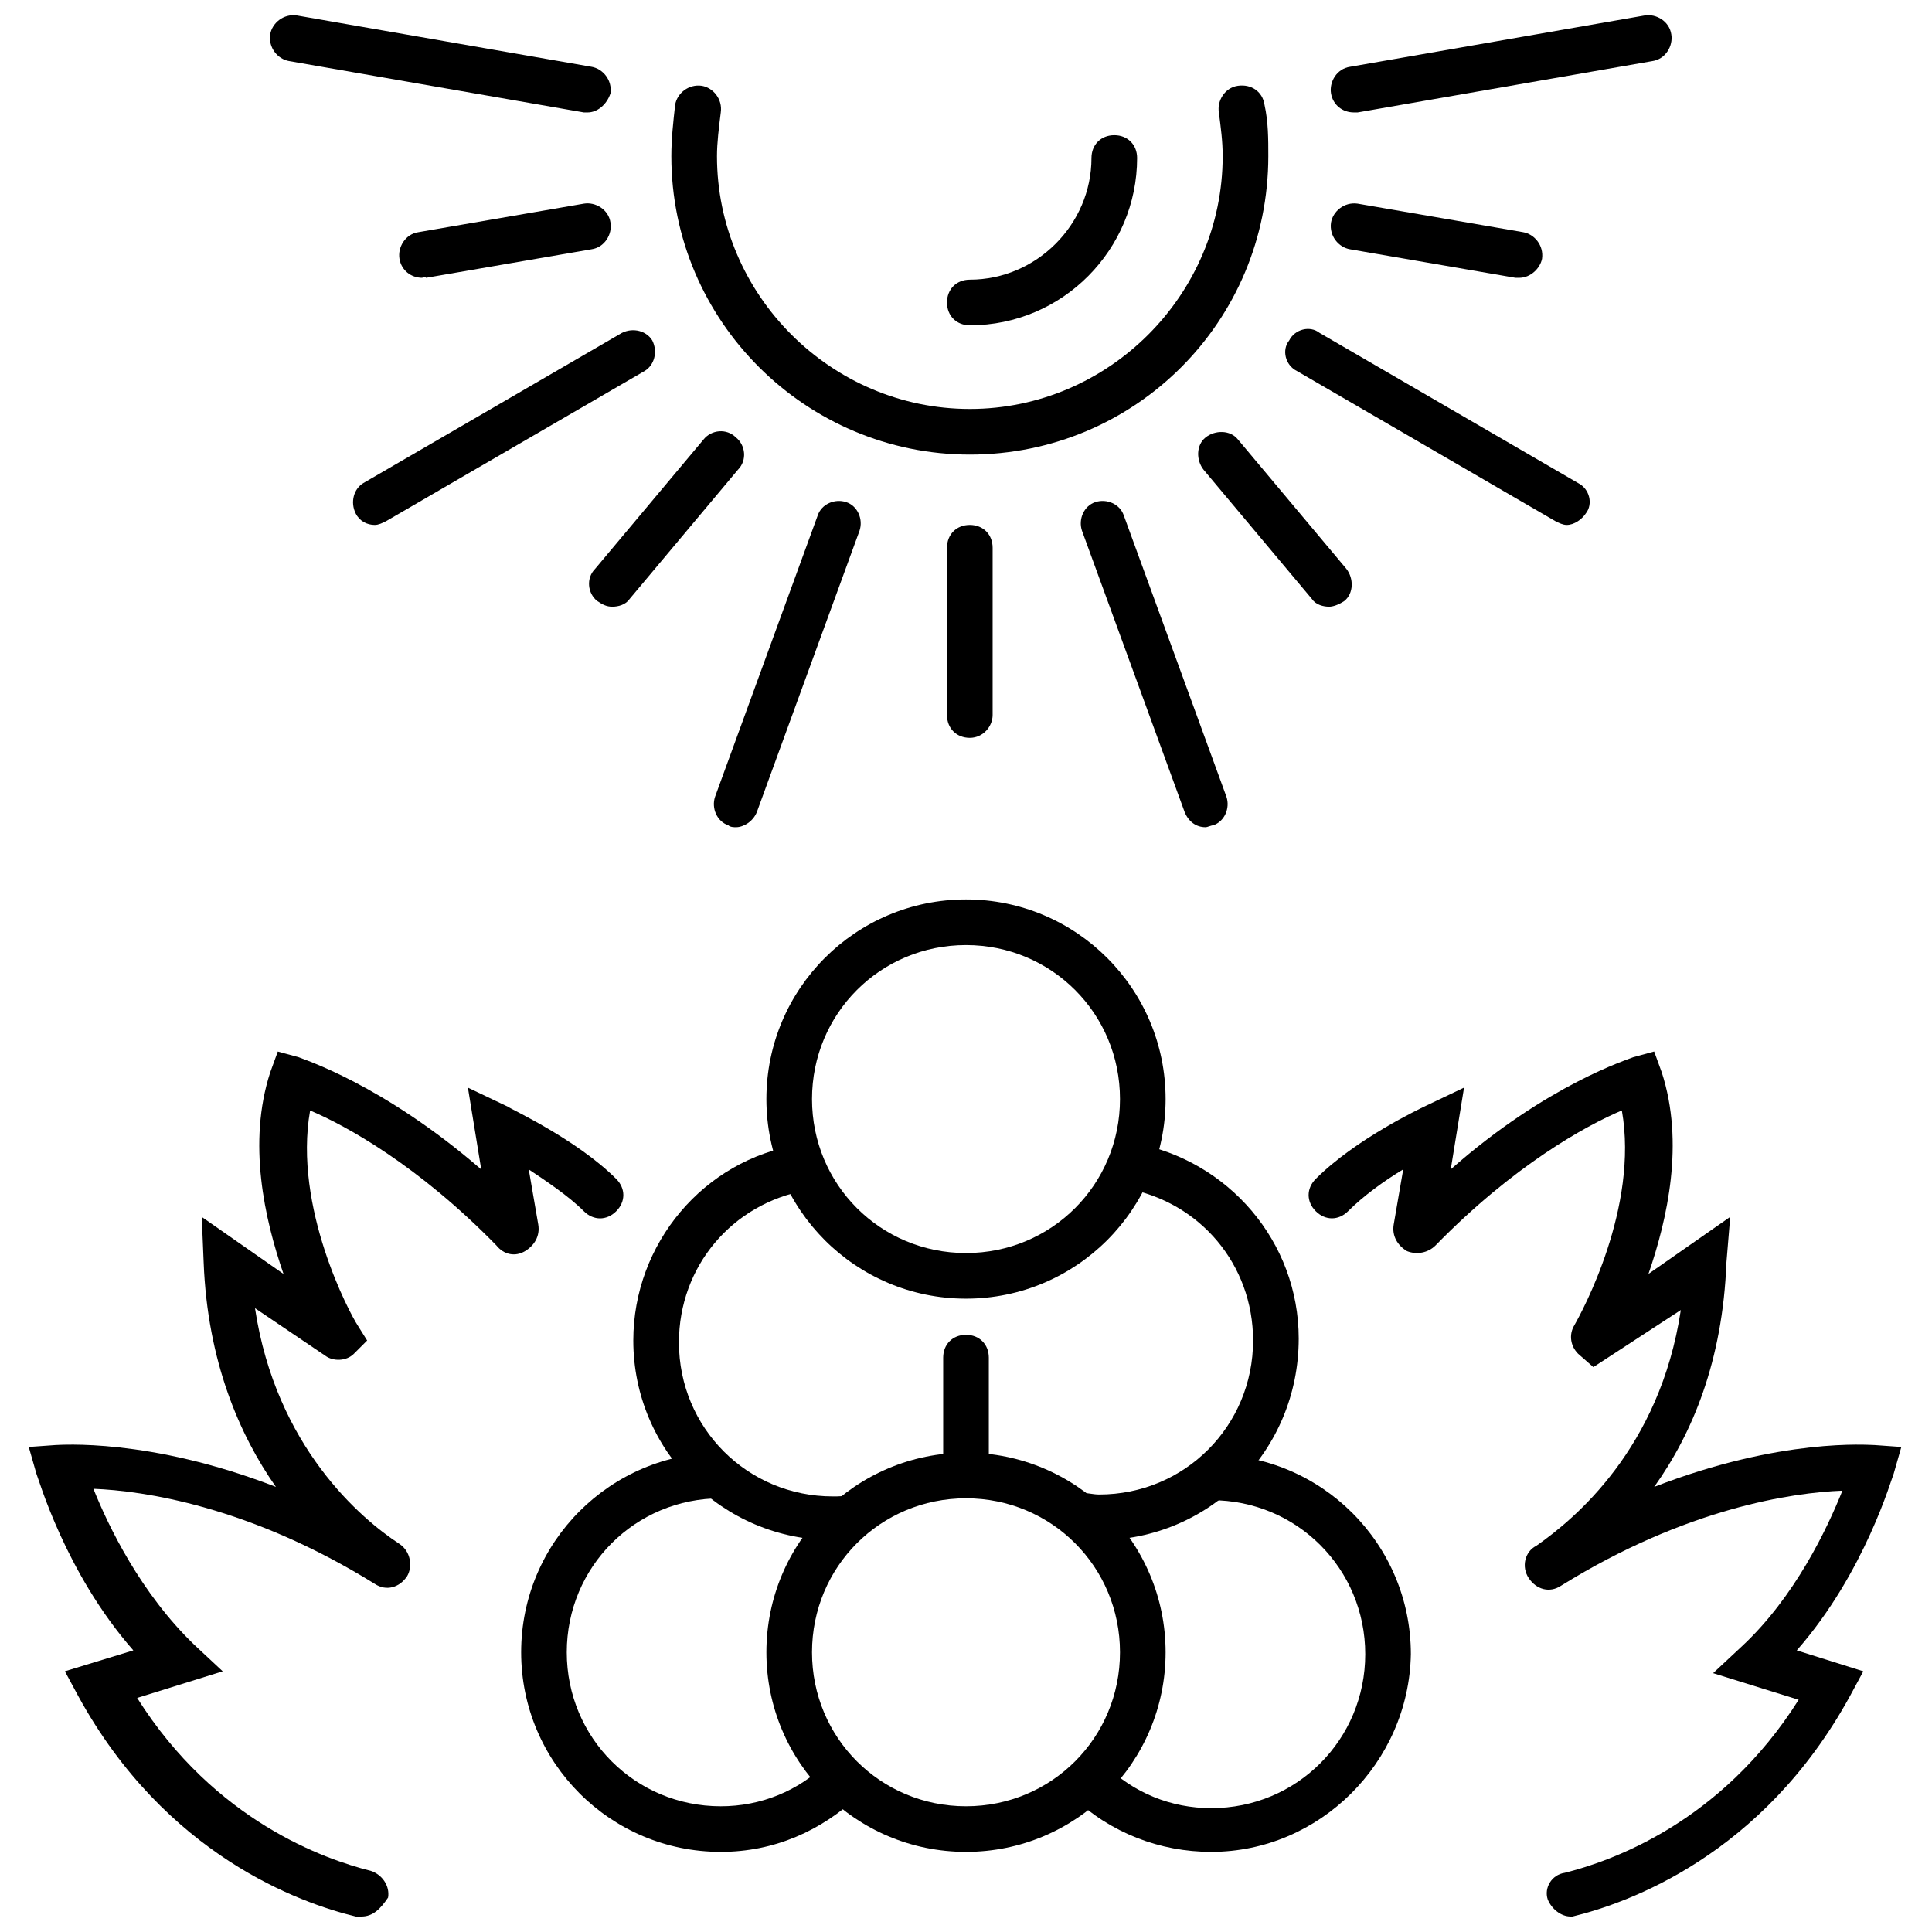
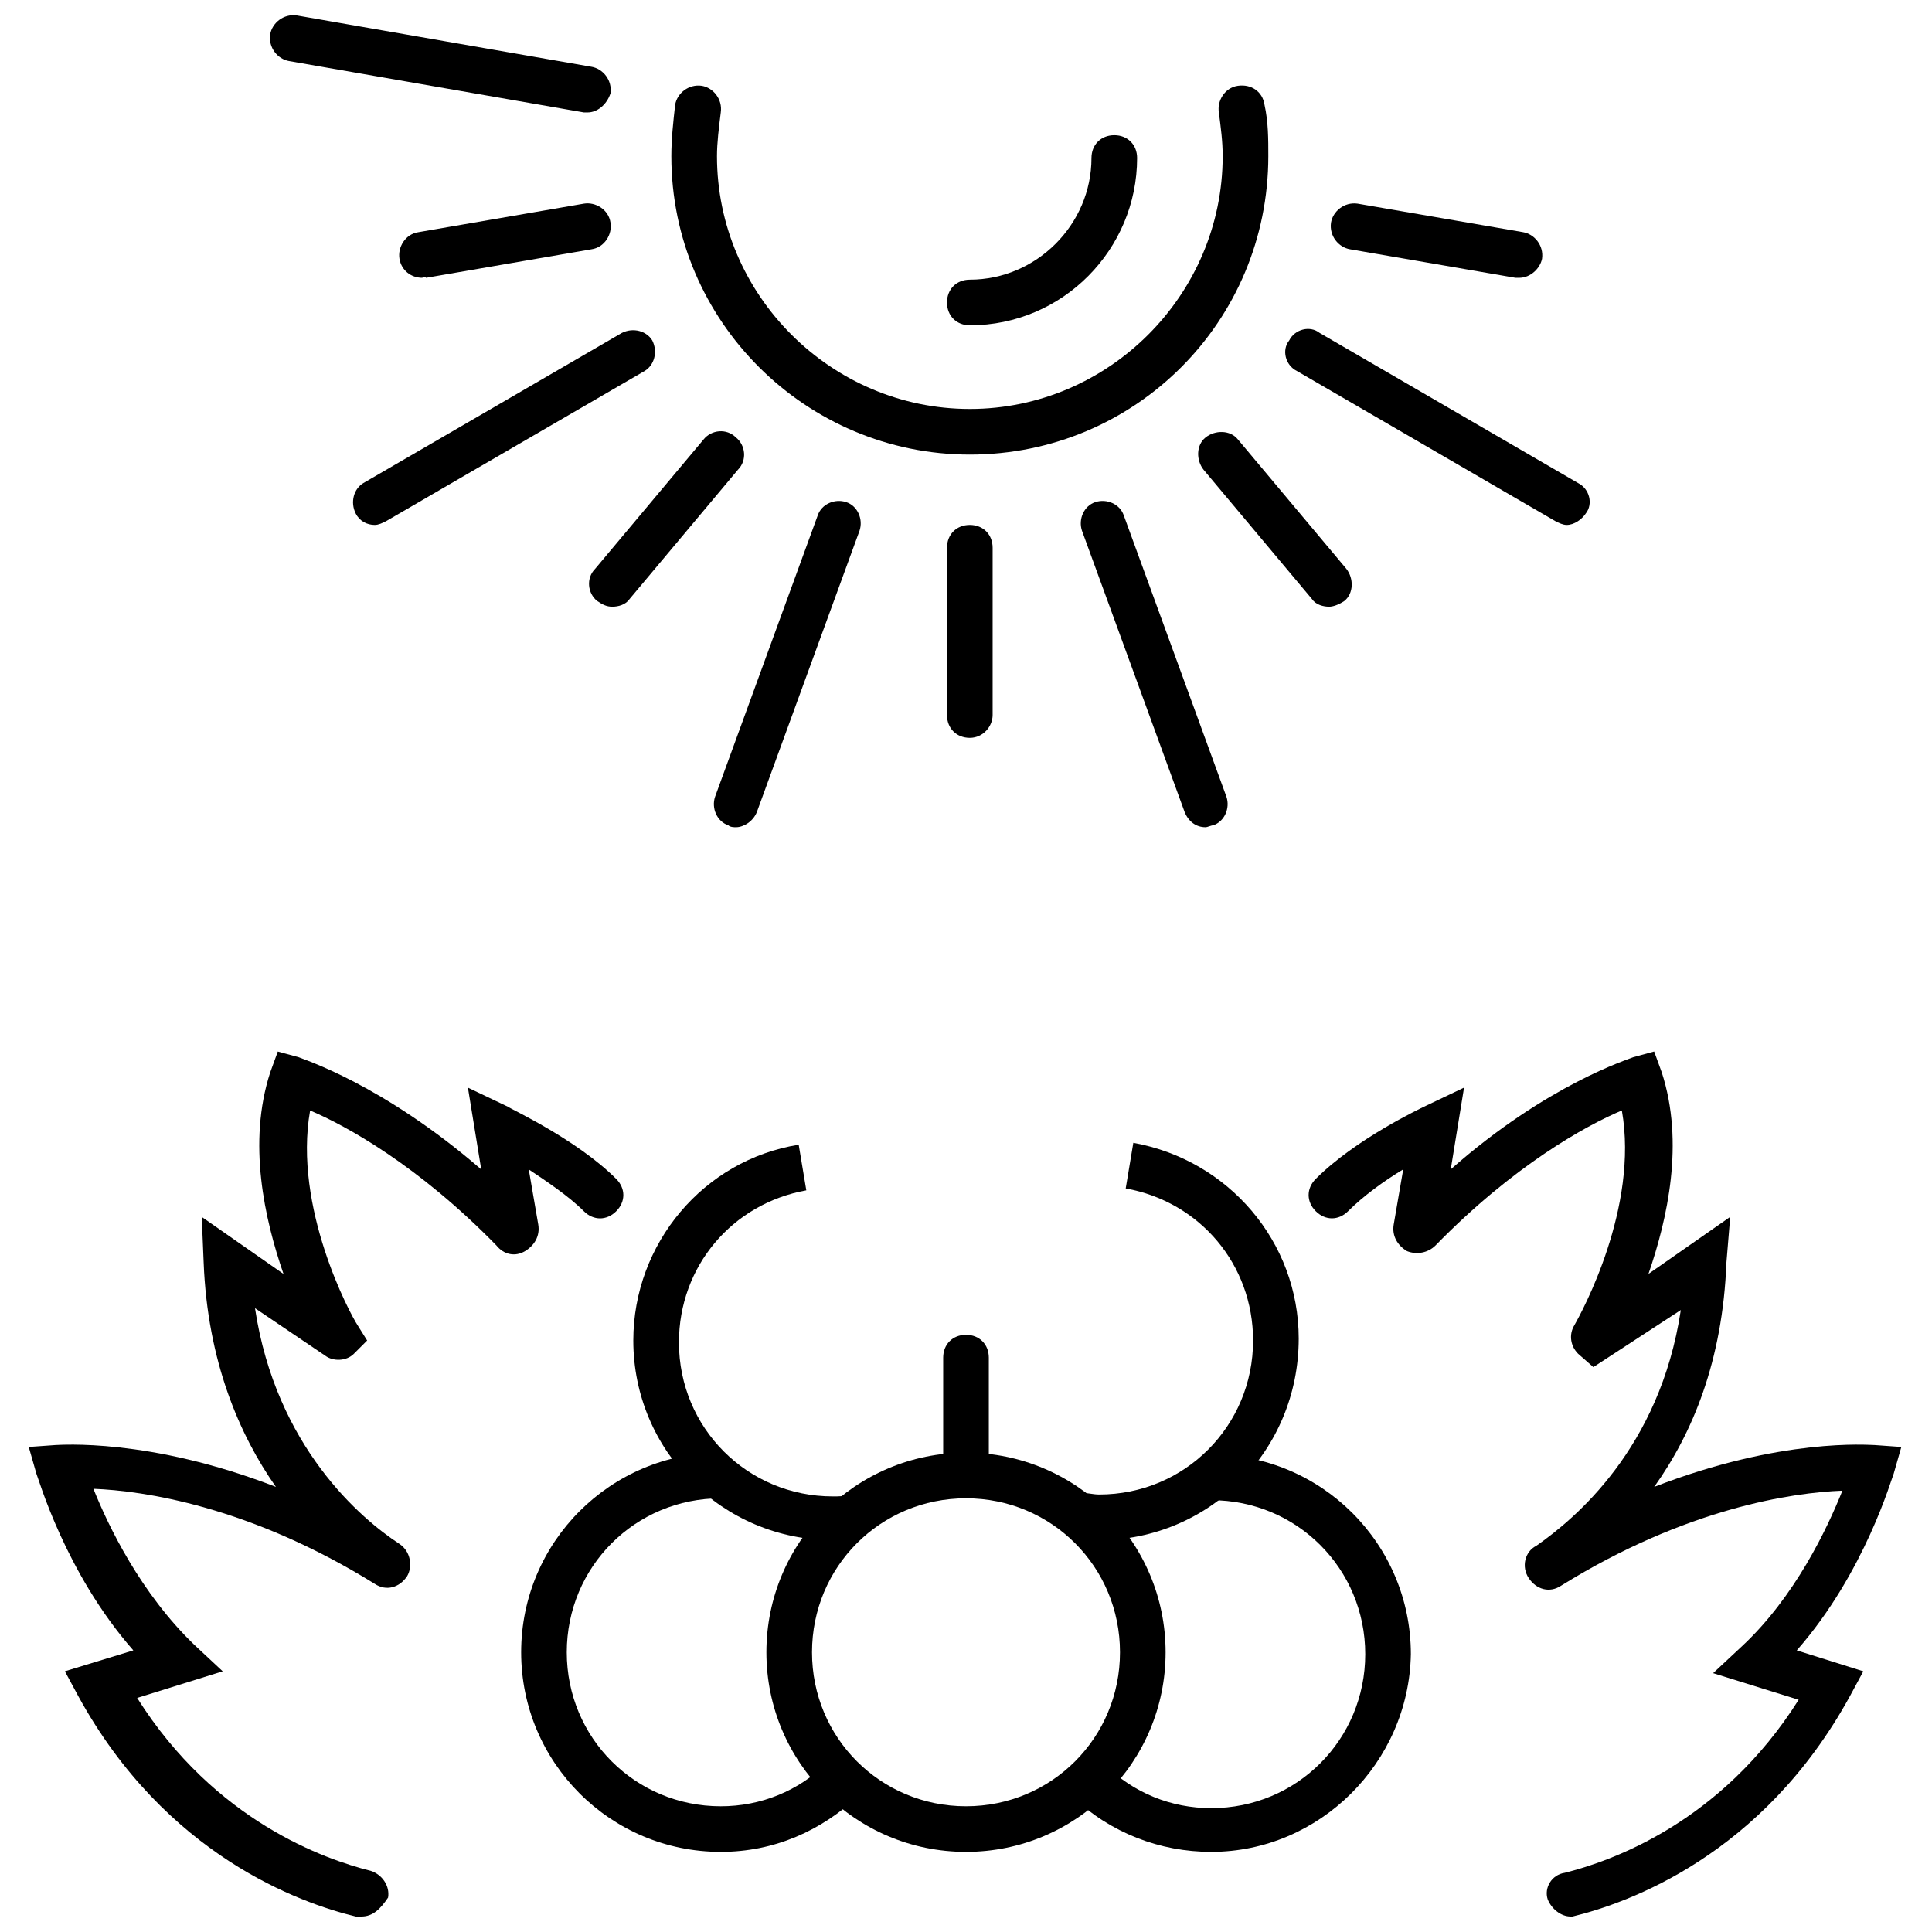
<svg xmlns="http://www.w3.org/2000/svg" width="800px" height="800px" version="1.1" viewBox="144 144 512 512">
  <defs>
    <clipPath id="d">
      <path d="m151 422h159v229.9h-159z" />
    </clipPath>
    <clipPath id="c">
      <path d="m490 422h158v229.9h-158z" />
    </clipPath>
    <clipPath id="b">
      <path d="m215 148.09h91v25.906h-91z" />
    </clipPath>
    <clipPath id="a">
-       <path d="m496 148.09h91v25.906h-91z" />
-     </clipPath>
+       </clipPath>
  </defs>
  <path d="m335.01 634.77c-29.223 0-52.898-23.68-52.898-52.898 0-29.223 23.68-52.898 52.898-52.898v12.09c-22.672 0-40.809 18.137-40.809 40.809s18.137 40.809 40.809 40.809c10.578 0 20.656-4.031 28.215-11.586l8.566 8.566c-10.078 9.566-22.676 15.109-36.781 15.109z" />
  <path d="m400 634.77c-29.223 0-52.898-23.68-52.898-52.898 0-29.223 23.68-52.898 52.898-52.898 29.223 0 52.898 23.68 52.898 52.898s-23.68 52.898-52.898 52.898zm0-93.707c-22.672 0-40.809 18.137-40.809 40.809s18.137 40.809 40.809 40.809 40.809-18.137 40.809-40.809-18.137-40.809-40.809-40.809z" />
  <path d="m464.99 634.77c-13.602 0-26.703-5.039-36.777-14.609l8.566-8.566c7.559 7.559 17.633 11.586 28.215 11.586 22.672 0 40.809-18.137 40.809-40.809s-18.137-40.809-40.809-40.809v-12.09c29.223 0 52.898 23.68 52.898 52.898-0.504 28.719-24.184 52.398-52.902 52.398z" />
  <path d="m435.27 552.15c-2.016 0-4.535 0-6.551-0.504l1.512-12.09c1.512 0 3.527 0.504 5.039 0.504 22.672 0 40.809-18.137 40.809-40.809 0-20.152-14.105-36.777-33.754-40.305l2.016-12.09c25.191 4.535 43.832 26.199 43.832 51.891-0.004 29.723-23.684 53.402-52.902 53.402z" />
  <path d="m364.73 552.15c-29.223 0-52.898-23.68-52.898-52.898 0-25.695 18.641-47.863 43.832-51.891l2.016 12.09c-19.648 3.527-33.754 20.152-33.754 40.305 0 22.672 18.137 40.809 40.809 40.809 1.512 0 3.023 0 4.535-0.504l1.512 12.09h-6.051z" />
-   <path d="m400 488.16c-29.223 0-52.898-23.68-52.898-52.898 0-29.223 23.68-52.898 52.898-52.898 29.223 0 52.898 23.68 52.898 52.898s-23.68 52.898-52.898 52.898zm0-93.707c-22.672 0-40.809 18.137-40.809 40.809s18.137 40.809 40.809 40.809 40.809-18.137 40.809-40.809-18.137-40.809-40.809-40.809z" />
  <path d="m400 541.07c-3.527 0-6.047-2.519-6.047-6.047v-31.234c0-3.527 2.519-6.047 6.047-6.047s6.047 2.519 6.047 6.047v31.234c-0.004 3.527-2.523 6.047-6.047 6.047z" />
  <g clip-path="url(#d)">
    <path d="m239.79 651.9h-1.512c-14.609-3.527-50.383-16.121-73.555-58.441l-3.527-6.551 18.137-5.539c-18.137-20.656-25.191-45.848-25.695-46.855l-2.016-7.055 7.055-0.504c1.008 0 24.688-2.016 58.441 11.082-9.574-13.602-18.137-33.25-19.145-59.449l-0.504-12.09 21.664 15.113c-5.039-14.609-9.574-34.762-3.527-53.402l2.016-5.543 5.543 1.512c1.008 0.504 22.168 7.055 48.367 29.727l-3.527-21.664 10.578 5.039c0.504 0.504 18.137 8.566 28.719 19.145 2.519 2.519 2.519 6.047 0 8.566-2.519 2.519-6.047 2.519-8.566 0-4.031-4.031-10.078-8.062-14.609-11.082l2.519 14.609c0.504 3.023-1.008 5.543-3.527 7.055s-5.543 1.008-7.559-1.512c-20.656-21.16-39.801-31.738-49.375-35.77-4.535 25.695 10.578 53.906 12.594 56.93l2.519 4.031-3.527 3.527c-2.016 2.016-5.543 2.016-7.559 0.504l-18.633-12.602c5.543 36.777 28.215 55.922 38.289 62.473 3.023 2.016 3.527 6.047 2.016 8.566-2.016 3.023-5.543 4.031-8.566 2.016-33.25-20.656-61.465-24.688-74.562-25.191 4.031 10.078 12.594 27.711 26.703 41.312l7.559 7.055-22.672 7.055c20.656 32.746 49.879 42.824 61.969 45.848 3.023 1.008 5.039 4.031 4.535 7.055-2.019 3.016-4.035 5.031-7.059 5.031z" />
  </g>
  <g clip-path="url(#c)">
    <path d="m560.21 651.9c-2.519 0-5.039-2.016-6.047-4.535-1.008-3.023 1.008-6.551 4.535-7.055 12.09-3.023 41.312-13.098 61.969-45.848l-22.672-7.055 7.559-7.055c14.105-13.098 22.672-31.234 26.703-41.312-13.098 0.504-41.312 4.535-74.562 25.191-3.023 2.016-6.551 1.008-8.566-2.016s-1.008-7.055 2.016-8.566c10.078-7.055 32.746-25.695 38.289-62.473l-23.18 15.121-4.031-3.527c-2.016-2.016-2.519-5.039-1.008-7.559 2.016-3.527 17.129-31.234 12.594-56.93-9.574 4.031-28.719 14.609-49.375 35.77-2.016 2.016-5.039 2.519-7.559 1.512-2.519-1.512-4.031-4.031-3.527-7.055l2.519-14.609c-5.039 3.023-10.578 7.055-14.609 11.082-2.519 2.519-6.047 2.519-8.566 0-2.519-2.519-2.519-6.047 0-8.566 10.578-10.578 27.711-18.641 28.719-19.145l10.578-5.039-3.527 21.664c25.695-22.672 47.359-29.223 48.367-29.727l5.543-1.512 2.016 5.543c6.047 18.641 1.512 38.793-3.527 53.402l21.664-15.113-1 12.102c-1.008 26.199-9.07 45.344-19.145 59.449 33.754-13.098 56.93-11.082 58.441-11.082l7.055 0.504-2.016 7.055c-0.504 1.008-7.559 26.199-25.695 46.855l17.633 5.543-3.527 6.551c-23.176 42.32-58.945 54.914-73.555 58.441 0.504-0.008 0-0.008-0.504-0.008z" />
  </g>
  <path d="m401.01 230.21c-3.527 0-6.047-2.519-6.047-6.047 0-3.527 2.519-6.047 6.047-6.047 17.633 0 32.242-14.609 32.242-32.242 0-3.527 2.519-6.047 6.047-6.047s6.047 2.519 6.047 6.047c-0.004 24.184-19.652 44.336-44.336 44.336z" />
  <g clip-path="url(#b)">
    <path d="m299.74 173.79h-1.008l-78.094-13.605c-3.023-0.504-5.543-3.527-5.039-7.055 0.504-3.023 3.527-5.543 7.055-5.039l78.09 13.602c3.023 0.504 5.543 3.527 5.039 7.055-1.008 3.027-3.527 5.043-6.043 5.043z" />
  </g>
  <path d="m243.31 283.11c-2.016 0-4.031-1.008-5.039-3.023-1.512-3.023-0.504-6.551 2.016-8.062l68.52-39.801c3.023-1.512 6.551-0.504 8.062 2.016 1.512 3.023 0.504 6.551-2.016 8.062l-68.52 39.801c-1.008 0.504-2.016 1.008-3.023 1.008z" />
  <path d="m255.91 217.62c-3.023 0-5.543-2.016-6.047-5.039-0.504-3.023 1.512-6.551 5.039-7.055l43.832-7.559c3.023-0.504 6.551 1.512 7.055 5.039 0.504 3.023-1.512 6.551-5.039 7.055l-43.832 7.559c-0.504-0.504-1.008 0-1.008 0z" />
  <path d="m339.04 363.22c-0.504 0-1.512 0-2.016-0.504-3.023-1.008-4.535-4.535-3.527-7.559l27.207-74.562c1.008-3.023 4.535-4.535 7.559-3.527 3.023 1.008 4.535 4.535 3.527 7.559l-27.211 74.566c-1.008 2.519-3.523 4.027-5.539 4.027z" />
  <path d="m306.29 304.78c-1.512 0-2.519-0.504-4.031-1.512-2.519-2.016-3.023-6.047-0.504-8.566l28.719-34.258c2.016-2.519 6.047-3.023 8.566-0.504 2.519 2.016 3.023 6.047 0.504 8.566l-28.719 34.258c-1.008 1.512-3.023 2.016-4.535 2.016z" />
  <path d="m463.48 363.22c-2.519 0-4.535-1.512-5.543-4.031l-27.207-74.562c-1.008-3.023 0.504-6.551 3.527-7.559 3.023-1.008 6.551 0.504 7.559 3.527l27.207 74.562c1.008 3.023-0.504 6.551-3.527 7.559-0.504 0-1.512 0.504-2.016 0.504z" />
  <path d="m401.01 339.54c-3.527 0-6.047-2.519-6.047-6.047v-44.336c0-3.527 2.519-6.047 6.047-6.047 3.527 0 6.047 2.519 6.047 6.047v44.336c-0.004 3.023-2.523 6.047-6.047 6.047z" />
  <path d="m559.2 283.11c-1.008 0-2.016-0.504-3.023-1.008l-68.52-39.801c-3.023-1.512-4.031-5.543-2.016-8.062 1.512-3.023 5.543-4.031 8.062-2.016l68.52 39.801c3.023 1.512 4.031 5.543 2.016 8.062-1.008 1.512-3.023 3.023-5.039 3.023z" />
  <path d="m496.23 304.78c-1.512 0-3.527-0.504-4.535-2.016l-28.719-34.258c-2.016-2.519-2.016-6.551 0.504-8.566 2.519-2.016 6.551-2.016 8.566 0.504l28.719 34.258c2.016 2.519 2.016 6.551-0.504 8.566-1.512 1.008-3.023 1.512-4.031 1.512z" />
  <g clip-path="url(#a)">
    <path d="m502.78 173.79c-3.023 0-5.543-2.016-6.047-5.039-0.504-3.023 1.512-6.551 5.039-7.055l78.09-13.602c3.023-0.504 6.551 1.512 7.055 5.039 0.504 3.023-1.512 6.551-5.039 7.055l-78.09 13.602h-1.008z" />
  </g>
  <path d="m546.61 217.62h-1.008l-43.832-7.559c-3.023-0.504-5.543-3.527-5.039-7.055 0.504-3.023 3.527-5.543 7.055-5.039l43.832 7.559c3.023 0.504 5.543 3.527 5.039 7.055-0.504 2.519-3.023 5.039-6.047 5.039z" />
  <path d="m401.01 264.47c-43.328 0-79.098-35.266-79.098-79.098 0-4.535 0.504-9.07 1.008-13.602 0.504-3.023 3.527-5.543 7.055-5.039 3.023 0.504 5.543 3.527 5.039 7.055-0.504 4.031-1.008 8.062-1.008 11.586 0 36.777 30.23 67.008 67.008 67.008 36.777 0 67.008-30.23 67.008-67.008 0-4.031-0.504-7.559-1.008-11.586-0.504-3.023 1.512-6.551 5.039-7.055 3.527-0.504 6.551 1.512 7.055 5.039 1.008 4.535 1.008 9.07 1.008 13.602-0.008 43.832-35.277 79.098-79.105 79.098z" />
</svg>